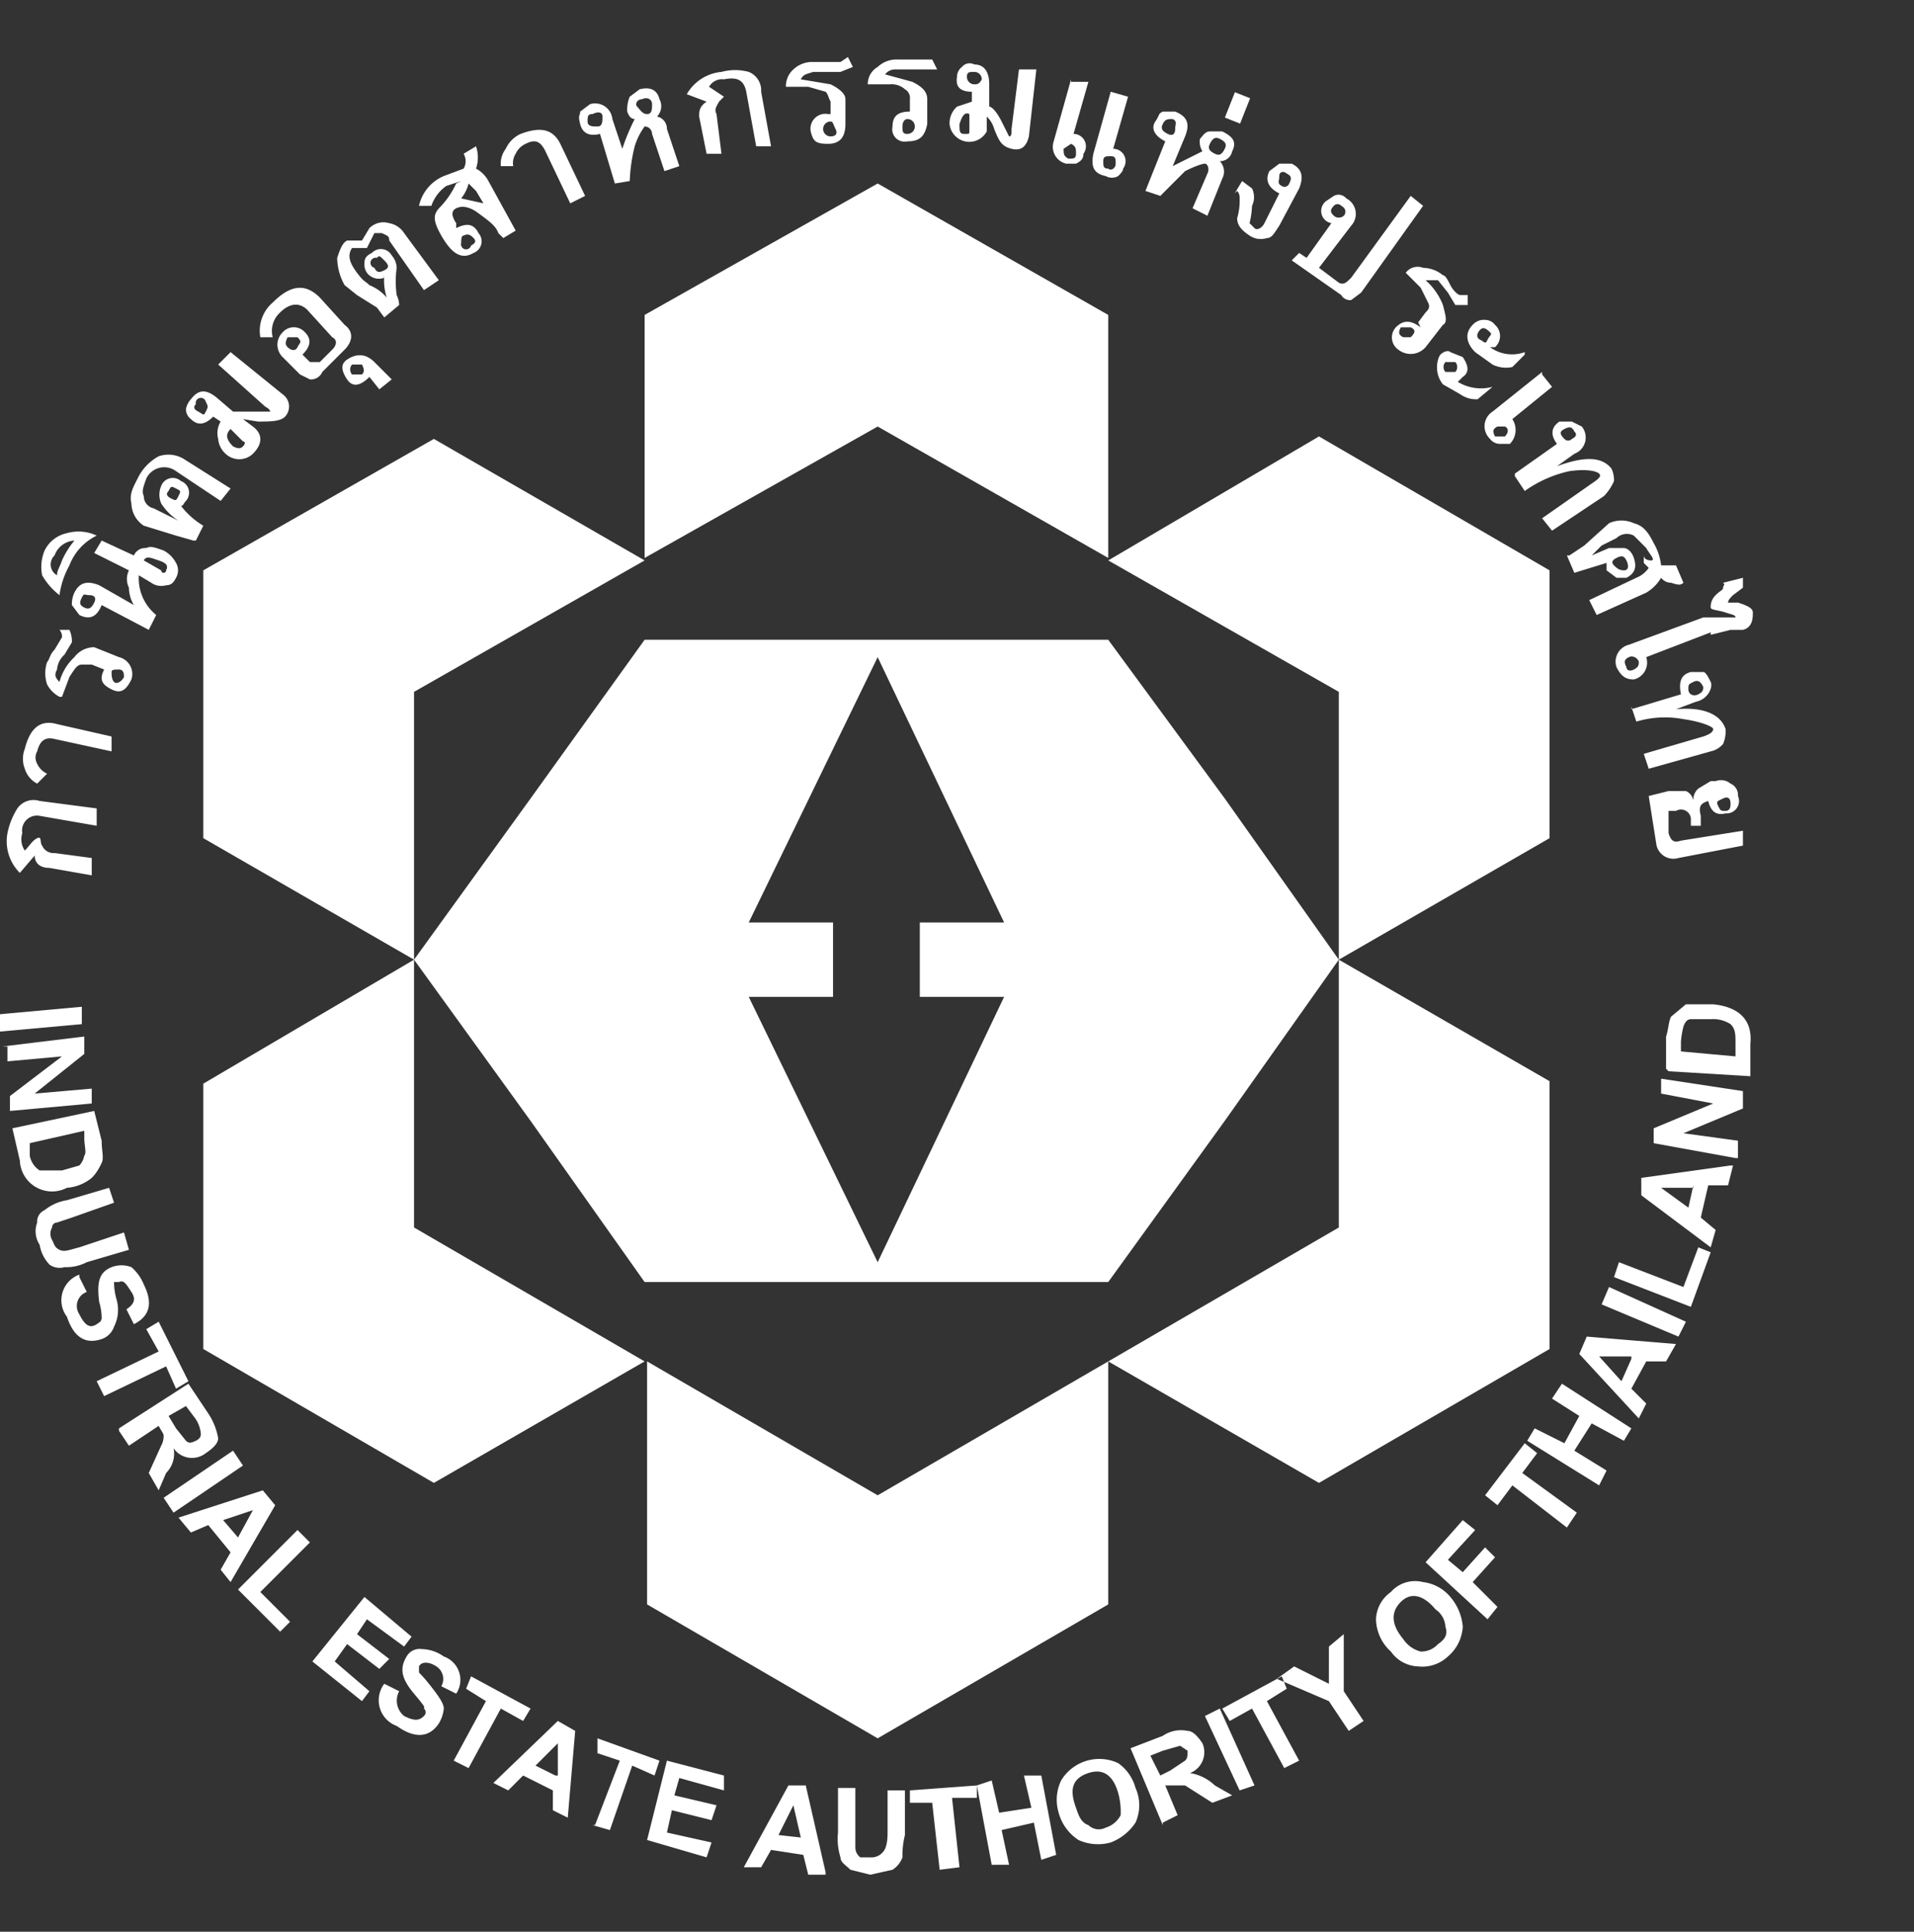
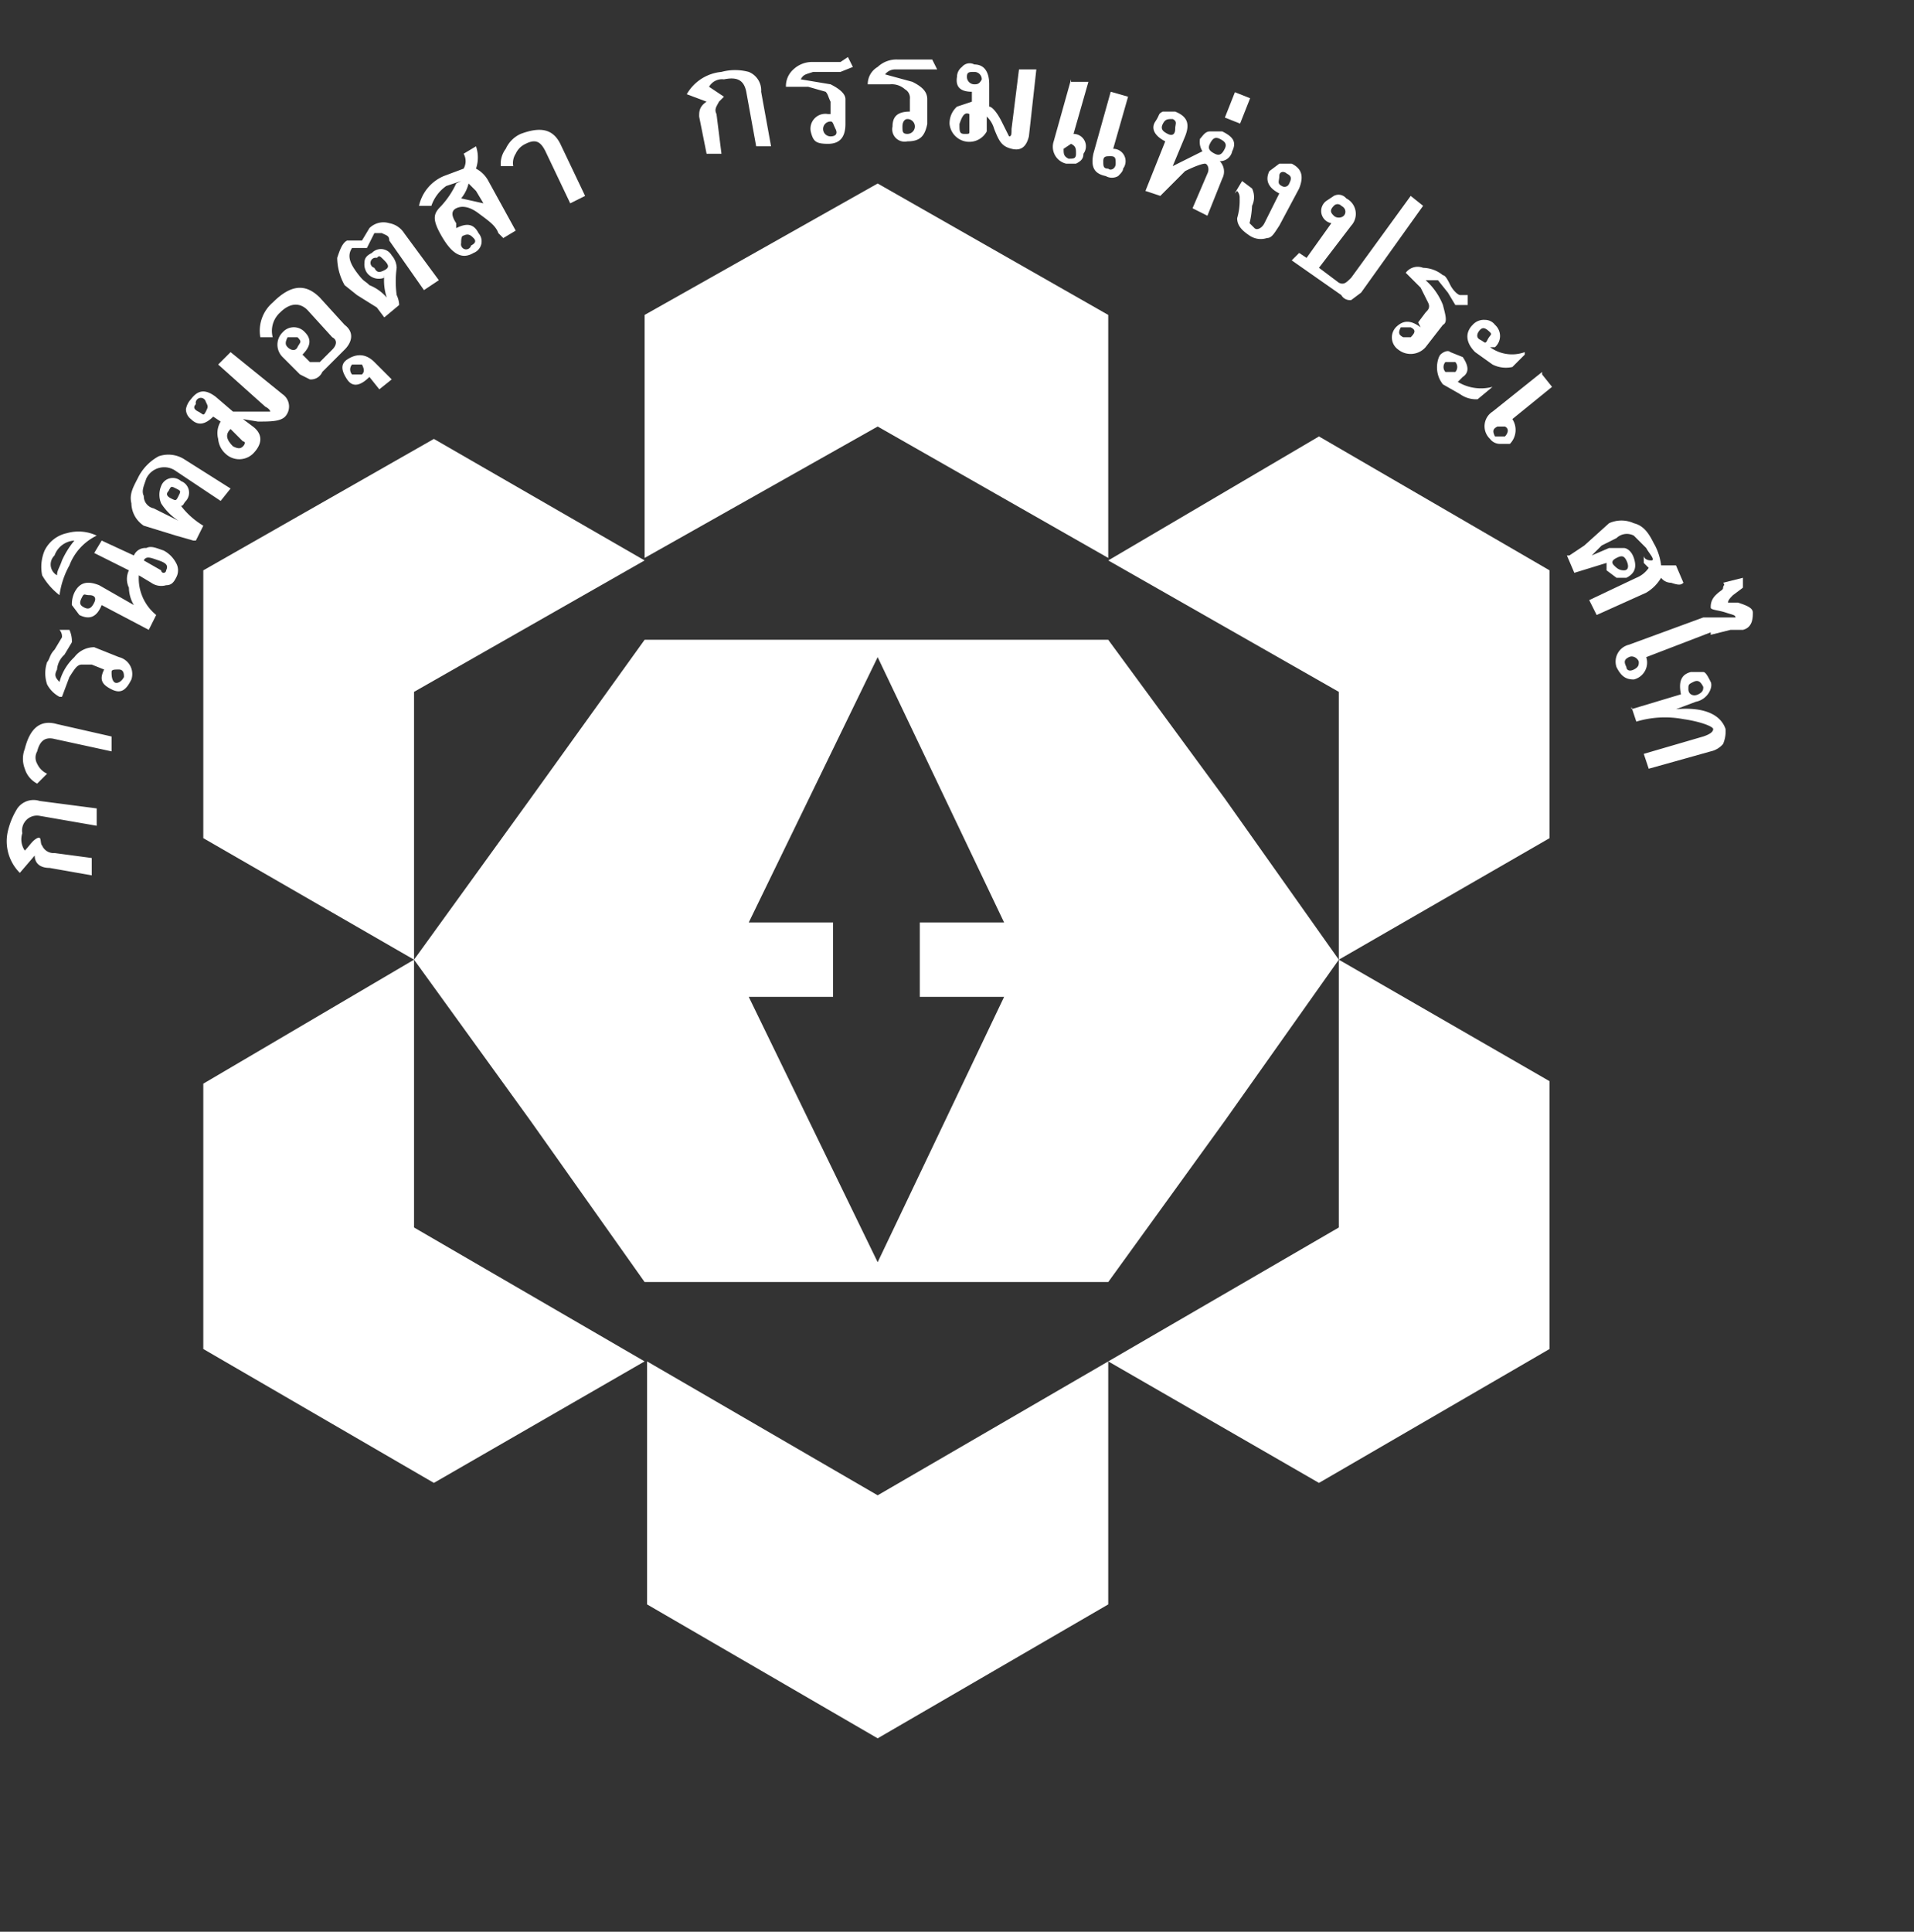
<svg xmlns="http://www.w3.org/2000/svg" id="Layer_1" data-name="Layer 1" viewBox="0 0 77.2 77.9">
  <rect x="0" y="0" width="77.2" height="77.9" fill="#333333" stroke="none" />
  <defs>
    <style>
      .cls-1, .cls-2 {
        fill: #fff;
      }

      .cls-1 {
        fill-rule: evenodd;
      }
    </style>
  </defs>
  <g>
    <path class="cls-1" d="M49.4,32.2l-4.7-6.4H26l-4.6,6.4-4.7,6.5,4.7,6.5L26,51.7H44.7l4.7-6.5L54,38.7Zm-8.9,8L35.4,50.9,30.2,40.2h3.4v-3H30.2l5.2-10.7,5.1,10.7H37.1v3Z" />
    <polygon class="cls-1" points="35.4 7.4 44.7 12.7 44.7 22.5 35.4 17.2 26 22.5 26 12.7 35.4 7.4" />
    <polygon class="cls-1" points="35.4 70.1 44.7 64.7 44.7 54.9 35.4 60.3 26.1 54.9 26.1 64.7 35.4 70.1" />
    <polygon class="cls-1" points="8.2 23 17.5 17.7 26 22.6 16.7 27.9 16.7 38.7 8.2 33.8 8.2 23" />
    <polygon class="cls-1" points="62.5 54.4 62.5 43.6 54 38.7 54 49.5 44.7 54.9 53.2 59.8 62.5 54.4" />
    <polygon class="cls-1" points="62.5 23 62.5 33.8 54 38.7 54 27.9 44.7 22.6 53.2 17.6 62.5 23" />
    <polygon class="cls-1" points="8.2 54.4 17.5 59.8 26 54.9 16.7 49.5 16.7 38.7 8.2 43.7 8.2 54.4" />
-     <path class="cls-1" d="M0,40.9l3.3-.3v.7L0,41.6v-.7Zm.1,1.3,3.3-.4v.7L1.4,44.1l2.3-.2v.6l-3.3.3v-.6l2.1-1.6-2.2.2v-.6Zm3.7,2.6L4.1,46c0,.4.1.7,0,.9s-.2.4-.4.6a1.8,1.8,0,0,1-1,.4A1.3,1.3,0,0,1,.8,46.8L.5,45.5l3.3-.7Zm-.4.8-2.2.5v.5a.9.9,0,0,0,.4.6h.9l.7-.2a.8.8,0,0,0,.2-.4c.1-.1,0-.4,0-.7v-.3Zm1,2.3-1.7.5a1.9,1.9,0,0,0-.9.4.5.5,0,0,0-.3.5,1,1,0,0,0,.1.9A1.5,1.5,0,0,0,2,51a.7.7,0,0,0,.6.1,1.8,1.8,0,0,0,.9-.2l1.7-.5L5,49.7l-1.8.6c-.4.1-.6.2-.8.1s-.2-.2-.3-.4a.5.5,0,0,1,0-.5.2.2,0,0,1,.2-.2l.6-.2,1.7-.6-.2-.6ZM3.2,51.5l.3.6a.6.6,0,0,0-.3.9c.2.4.4.6.7.4s.1-.1.2-.2a2.3,2.3,0,0,0-.1-.7c-.1-.8,0-1.2.5-1.4a1.1,1.1,0,0,1,.8,0,1.8,1.8,0,0,1,.5.7c.4.8.2,1.3-.4,1.6l-.3-.6c.3-.2.4-.4.2-.7s-.3-.5-.5-.4H4.6a2.6,2.6,0,0,0,.1.7,1.5,1.5,0,0,1-.1,1.1.8.8,0,0,1-.5.5c-.6.2-1.1,0-1.4-.9a1.1,1.1,0,0,1,.5-1.7Zm.7,4.2.3.6,2.5-1.2.4.9.5-.3L6.4,53.3l-.5.3.5.9L3.9,55.7Zm.9,1.9,2.8-1.8L8.4,57a2.6,2.6,0,0,1,.4,1c0,.2-.2.4-.5.6A.9.9,0,0,1,7,58.4a1.1,1.1,0,0,1-.3,1l-.3.7L6,59.4l.5-1.1a.8.8,0,0,0,.1-.4c0-.1-.1-.2-.2-.4h0l-1.2.8-.4-.6Zm2-.5.3.5.4.5c.1.1.2.1.4,0s.2-.2.2-.3a1.3,1.3,0,0,0-.3-.7l-.3-.4-.7.4Zm-.2,3.3L7,61l2.8-1.9-.4-.6L6.6,60.4Zm2.7,3.4-.4-.5.4-.7-.9-1.1-.7.3-.5-.6,3.4-1.1.5.6L9.3,63.8ZM9.6,62,9,61.3l1.2-.4L9.6,62Zm0,2.1,1.7,1.7.4-.4-1.2-1.2,2-2-.5-.5L9.6,64.1Zm3,2.9,2.1-2.6L16.6,66l-.3.4-1.5-1.1-.4.6,1.3,1-.4.4-1.3-1-.5.7,1.4,1.2-.3.4-2-1.6Zm2.9.9a1.1,1.1,0,0,0,.5,1.7c.7.5,1.3.5,1.7-.1a1.4,1.4,0,0,0,.2-.6c0-.2-.2-.5-.6-1s-.4-.4-.4-.5v-.2c.1-.2.4-.2.7,0a.6.6,0,0,1,.2.8l.6.3a1,1,0,0,0-.5-1.5,1.6,1.6,0,0,0-.9-.3.6.6,0,0,0-.6.3c-.3.5-.2.9.3,1.5s.4.5.4.6a.2.2,0,0,1,0,.3c-.2.2-.4.2-.8,0a.8.8,0,0,1-.2-1l-.6-.3ZM18.3,71l1.3-2.4-.8-.5.2-.5,2.4,1.3-.3.5-.9-.5-1.3,2.4-.6-.3Zm4.6,2.3.3-3.5-.7-.4-2.6,2.5.6.3.6-.6,1.2.6V73l.6.3Zm-.5-1.7-.8-.4.9-.9v1.3Zm1.6,2L25,71l-.9-.3v-.6l2.5.9-.2.6-.9-.4-.9,2.6-.7-.2Zm2.1.6,2.4.7.2-.6-1.8-.4.2-.9,1.6.4.2-.6-1.7-.4.2-.7,1.8.5v-.6L26.9,71l-.8,3.2Zm7.2,1.4h-.7l-.2-.8-1.3-.2-.4.7H30L31.8,72h.7l.8,3.5Zm-1-1.5L32,72.8,31.4,74Zm1.6-2h.6v2.4a.5.5,0,0,0,.2.4h.4a.6.6,0,0,0,.5-.2c.1-.1.2-.3.2-.8V72.2h.7V74a3.4,3.4,0,0,0-.1.9,1,1,0,0,1-.4.5l-.9.2-.8-.2c-.2-.2-.4-.3-.4-.5a2.5,2.5,0,0,1-.1-1V72.1Zm4,3.3-.3-2.7h-.9v-.5l2.7-.2v.5h-1l.3,2.8Zm2.1-.2L39.4,72l.6-.2.3,1.3,1.3-.2-.3-1.3H42l.6,3.2-.6.2-.3-1.5-1.3.3.3,1.4Zm2.7-2.1a1.9,1.9,0,0,0,.8,1.1,1.9,1.9,0,0,0,1.3.1,2.1,2.1,0,0,0,1-.8,1.7,1.7,0,0,0,0-1.4,1.8,1.8,0,0,0-.7-1,1.8,1.8,0,0,0-2.3.7,1.8,1.8,0,0,0-.1,1.3Zm.7-.2c-.3-.8-.1-1.2.5-1.4s1,.1,1.2.8a2.8,2.8,0,0,1,.1.9,1,1,0,0,1-.6.5.6.6,0,0,1-.7-.1c-.3-.1-.4-.4-.5-.7Zm3.5.7-1.3-3.1,1.3-.5a1.3,1.3,0,0,1,1-.2c.2,0,.4.2.6.5a.9.9,0,0,1-.5,1.2,1.9,1.9,0,0,1,1,.5l.7.4-.8.3L47.8,72H47l.5,1.2-.6.3Zm-.1-2,.4-.2.6-.4c.1-.1.1-.2.1-.4l-.3-.2-.7.2-.5.2.4.8Zm3.2.6.6-.2-1.4-3.1-.6.3,1.4,3Zm1.8-.9.6-.3-1.3-2.4.8-.5-.2-.5-2.4,1.3.3.5.9-.5,1.3,2.4Zm2.6-1.5-.8-1.2-2.1-.9.7-.5,1.4.7V66.4l.6-.5v2.3l.8,1.2-.6.4Zm1.7-3.2a1.8,1.8,0,0,1-.6-1.3,1.4,1.4,0,0,1,.6-1.1,1.3,1.3,0,0,1,1.3-.4,1.7,1.7,0,0,1,1.1.6,2.1,2.1,0,0,1,.5,1.2,1.7,1.7,0,0,1-.6,1.2,1.5,1.5,0,0,1-1.2.4,1.4,1.4,0,0,1-1.1-.6Zm.5-.5a1.2,1.2,0,0,0,.7.5.9.9,0,0,0,.7-.3c.3-.2.4-.4.3-.7a.9.9,0,0,0-.4-.7c-.5-.6-1-.7-1.4-.3s-.4.9.1,1.5Zm3.4-.8.4-.5-1-1,.9-1-.4-.4-.9,1-.6-.5,1.1-1.2-.5-.4L57.5,63,60,65.3Zm3.2-3.7L61,59.9l-.6.8-.5-.4,1.6-2.1.5.4-.6.8L63.6,61l-.4.6Zm1.3-1.7.3-.6-1.3-.8.7-1.1,1.3.7.3-.5L63,55.8l-.4.6,1.1.7-.6,1.1-1.2-.6-.3.5,2.9,1.8Zm3.1-5.7-.4.7h-.8L65.8,56l.6.6-.3.6-2.4-2.6.3-.7,3.6.3Zm-1.8.5H64.5l.9,1,.4-.9Zm1.9-.8-3.1-1.3.3-.7L68,53.3l-.3.6Zm.5-1.2.8-2.2-.5-.2-.6,1.6-2.6-1-.2.6,3.1,1.2ZM69.9,47l-.2.8h-.8l-.3,1.3.6.5-.2.7-2.8-2.1v-.7l3.6-.5Zm-1.6.9H67l1.1.8.2-.9ZM70,46.7l-3.3-.6v-.6l2.4-1L67,44.1v-.6l3.3.5v.7l-2.4,1,2.2.3v.7Zm-2.8-3.6V41.8c.1-.3.1-.6.2-.8l.6-.5h1.1c1,.1,1.6.6,1.5,1.6v1.3l-3.3-.2Zm.6-.7,2.2.2v-.5c0-.4,0-.6-.2-.8a1.3,1.3,0,0,0-.8-.2h-.8q-.2,0-.3.3a3.5,3.5,0,0,0-.1.6Z" />
    <path class="cls-1" d="M1.4,34.5l-.6.7a1.8,1.8,0,0,1-.5-1.6,3,3,0,0,1,.4-1,.8.8,0,0,1,.9-.3l2.3.3v.7l-2.3-.4a.6.6,0,0,0-.7.7.8.8,0,0,0,.1.7c.2-.2.3-.4.5-.5s.1.2.2.3a.5.5,0,0,0,.5.3l1.5.2v.7L2,35C1.6,35,1.4,34.8,1.4,34.5Z" />
    <path class="cls-1" d="M1.5,31.6A1,1,0,0,1,1,31a1.1,1.1,0,0,1,0-.8c.2-.8.6-1.2,1.3-1l2.2.5v.6l-2.3-.5c-.4-.1-.6.1-.7.5a.5.5,0,0,0,0,.5.8.8,0,0,0,.4.4Z" />
    <path class="cls-1" d="M4.2,27l-.5-.2H3.3c-.2,0-.3.2-.5.5l-.3.8H2.4a1.2,1.2,0,0,1-.5-.5,1.4,1.4,0,0,1,0-.9c.1-.1.1-.3.3-.5l.3-.5a.4.4,0,0,0-.1-.3h.4a1.1,1.1,0,0,1,.1.5l-.3.5a.9.9,0,0,0-.3.6c-.1.2-.1.3.1.5a2.1,2.1,0,0,1,.6-1,1,1,0,0,1,.8-.4l1,.4a.7.7,0,0,1,.5.9c-.2.4-.4.6-.8.4s-.5-.4-.3-.8Zm.8.3c0-.1,0-.3-.2-.3s-.3,0-.3.1,0,.3.1.4S4.9,27.5,5,27.3Z" />
    <path class="cls-1" d="M6,25.4l-1.9-1c-.2.5-.5.6-.9.4l-.3-.4a1.1,1.1,0,0,1,.1-.5c.2-.4.5-.5,1-.3l1.4.8a1.4,1.4,0,0,1-.2-.7.8.8,0,0,1,0-.7l-1.4-.7.3-.5,1.3.6a.5.5,0,0,1,.5-.3c.2-.1.4,0,.7.1a1.2,1.2,0,0,1,.5.5.6.6,0,0,1,0,.6c-.1.2-.2.3-.4.3a.7.7,0,0,1-.6-.1l-.5-.3a1.9,1.9,0,0,0,.7,1.6l-.3.6ZM3.3,24.1c-.1.2-.1.3.1.4s.3,0,.4-.2,0-.3-.2-.3-.2-.1-.3.1Zm2.5-1.5.7.4a.1.1,0,0,0,.2,0c.1-.2,0-.3-.3-.4S5.9,22.4,5.8,22.6Z" />
    <path class="cls-1" d="M3.9,21.6a2.2,2.2,0,0,0-1.1,1.2A3.4,3.4,0,0,0,2.4,24a2.7,2.7,0,0,1-.7-.8,1.7,1.7,0,0,1,.1-1,1.3,1.3,0,0,1,.9-.7,1.7,1.7,0,0,1,1.2.1ZM2.3,23.2c0-.2.1-.3.2-.6a3.5,3.5,0,0,1,.5-.8.9.9,0,0,0-.8.6A.5.5,0,0,0,2.3,23.2Z" />
    <path class="cls-1" d="M7.3,20.4a3.2,3.2,0,0,0,.9.8l-.3.6H7.8l-.7-.2-1.3-.4a1.1,1.1,0,0,1-.5-.9c-.1-.4.1-.7.3-1.1a2,2,0,0,1,.8-.8,1.2,1.2,0,0,1,1,.1l1.9,1.2-.4.5L7.1,19a.8.8,0,0,0-1.2.3c-.1.3-.2.5-.1.7a.5.5,0,0,0,.4.5l.6.3.4.2a2.3,2.3,0,0,1-.7-.7.9.9,0,0,1,0-.7.5.5,0,0,1,.8-.2.5.5,0,0,1,.2.8c-.1.1-.1.2-.2.2Zm-.5-.6c-.1.1-.1.2.1.3s.2.1.3-.1.1-.2-.1-.3S6.9,19.6,6.8,19.8Z" />
    <path class="cls-1" d="M9.8,16.9l.4.3c.4.3.4.7,0,1.1a.8.8,0,0,1-1.1,0,.9.9,0,0,1-.3-.6.9.9,0,0,1,.1-.7l-.3-.2c-.3.3-.6.4-.9.1a.5.5,0,0,1-.2-.4.8.8,0,0,1,.2-.4c.3-.4.6-.4,1-.1l.7.6h1.5s0-.1-.2-.2L8.8,14.7l.5-.5,2.1,1.7a.6.6,0,0,1,.1.9c-.2.2-.6.2-1.1.2Zm-1.9-.6c-.1.1-.1.2.1.3s.2.2.3,0,.1-.2,0-.4a.2.2,0,0,0-.4.1ZM9.4,18c.2.1.3.1.4,0s.1-.2,0-.2l-.5-.5C9.1,17.5,9.1,17.7,9.4,18Z" />
    <path class="cls-1" d="M12.2,14.3l.3.3h.4l.5-.5c.2-.2.2-.4,0-.5l-1-1.1c-.3-.3-.7-.3-1.1.1a1,1,0,0,0-.3,1h-.5a1.5,1.5,0,0,1,.5-1.4c.7-.7,1.3-.8,1.9-.2l1,1.1c.4.3.3.7,0,1L13,15a.5.5,0,0,1-.5.3l-.4-.2-.7-.7a.7.7,0,0,1,0-1,.6.6,0,0,1,.9,0c.3.3.2.6-.1.9Zm-.6-.7c-.1.2-.1.3,0,.4s.3.2.4,0,.2-.2,0-.4Z" />
    <path class="cls-1" d="M14.9,15.2c-.4.4-.7.4-.9.1s-.3-.6,0-.8.7-.3,1.1.1l.7.7-.5.4-.4-.5Zm-.7-.5a.3.3,0,0,0,0,.4h.4c.1-.1.1-.2,0-.4Z" />
    <path class="cls-1" d="M15.5,11.2a.6.6,0,0,1-.7-.2.6.6,0,0,1-.1-.4c0-.2.1-.3.3-.4a.5.5,0,0,1,.8.1.8.8,0,0,1,.2.5,4,4,0,0,0,0,1.1,1,1,0,0,1,.1.4l-.6.5-.3-.4-.8-.5-.5-.4a2.3,2.3,0,0,1-.3-1.1c.1-.3.2-.6.4-.7h.6l.3-.5a.8.8,0,0,1,.8-.2.9.9,0,0,1,.6.4l1.4,1.9-.6.4L15.7,9.7c0-.2-.1-.2-.3-.3h-.3l-.3.6h-.6c-.2.3-.1.6.2,1s.3.3.5.5a1.8,1.8,0,0,1,.7.5,2.2,2.2,0,0,1-.1-.9Zm-.3-.8a.2.2,0,0,0-.1.4c.1.2.2.2.4.1s.2-.2,0-.4S15.3,10.3,15.2,10.4Z" />
    <path class="cls-1" d="M18.6,7.3l-.6.2a1.6,1.6,0,0,0-.6.8h-.5a1.7,1.7,0,0,1,1-1.2l.8-.3a.6.6,0,0,0,0-.6l.5-.3a1.4,1.4,0,0,1,0,.9,1.2,1.2,0,0,1,.5.5l1.1,2-.5.3-.2-.2c-.1-.3-.4-.5-.8-.8s-.7-.3-.9-.2-.2.3,0,.6v.2c.4-.2.7-.2.9.2a.5.5,0,0,1-.2.8c-.5.3-.9,0-1.3-.7s-.3-.9,0-1.2a3.5,3.5,0,0,0,.6-.9Zm.3.1a1.5,1.5,0,0,1-.3.6l.9.2-.3-.5-.3-.3Zm-.2,2.1c-.1,0-.1.2-.1.3a.2.2,0,0,0,.4.1c.2-.1.2-.2.1-.3S18.9,9.4,18.7,9.5Z" />
    <path class="cls-1" d="M20.2,6.7a1,1,0,0,1,.2-.7,1.2,1.2,0,0,1,.6-.6c.8-.3,1.3-.2,1.6.4l1,2.1-.6.3L22,6.1c-.2-.4-.4-.5-.8-.3a.8.8,0,0,0-.4.4.7.7,0,0,0-.1.5Z" />
-     <path class="cls-1" d="M24.8,7.4l-.6-2c-.4.1-.7,0-.8-.4s0-.3,0-.5l.4-.3a.7.7,0,0,1,.9.6L25.1,6a8.7,8.7,0,0,1,.5-1.2q-.2,0-.3-.3a1.3,1.3,0,0,1,.1-.6l.4-.3c.4-.1.7,0,.8.4a.6.6,0,0,1-.1.7.5.5,0,0,1,.4.5l.5,1.5-.6.2-.5-1.5a.3.3,0,0,0-.3-.3,2.7,2.7,0,0,0-.4.8,6.8,6.8,0,0,0-.2,1.4Zm-.9-2.8c-.2,0-.2.1-.2.3s.2.2.4.2.2-.2.2-.4-.2-.2-.4-.1Zm2-.6c-.2,0-.3.2-.2.3s.2.3.4.3.2-.2.2-.4S26.1,3.9,25.9,4Z" />
    <path class="cls-1" d="M28.5,4.1l-.8-.3a1.8,1.8,0,0,1,1.4-.9,2.1,2.1,0,0,1,1.1,0,.8.8,0,0,1,.5.8l.4,2.2h-.6l-.4-2.2c-.1-.5-.4-.6-.9-.5a.6.6,0,0,0-.6.3l.6.4-.2.2c-.1.2-.2.3-.1.5l.2,1.6h-.6l-.3-1.5C28.2,4.5,28.2,4.3,28.5,4.1Z" />
    <path class="cls-1" d="M33.5,4.6V4.1c-.1-.2-.1-.3-.2-.4l-.7-.2h-.9a.9.9,0,0,1,.3-.7,1.1,1.1,0,0,1,.8-.3h1.1l.3-.2.2.4-.5.2H32.8c-.3.1-.4.1-.5.3l1.2.2q.6.3.6.6V5c0,.5-.2.8-.7.8s-.6-.1-.7-.5a.6.6,0,0,1,.7-.7Zm0,.9c.2,0,.3-.1.2-.3s-.1-.3-.2-.3a.3.3,0,0,0-.3.3A.3.3,0,0,0,33.5,5.5Z" />
    <path class="cls-1" d="M36.7,4.5V4a.4.4,0,0,0-.2-.4.8.8,0,0,0-.6-.2H35a.8.8,0,0,1,.4-.7,1.1,1.1,0,0,1,.8-.3h1.4l.2.4H36.1a.5.5,0,0,0-.4.2l1.1.3c.4.2.6.4.6.7V5c-.1.5-.3.7-.8.7a.5.5,0,0,1-.6-.6c0-.4.2-.6.7-.6Zm-.1.9a.3.3,0,0,0,.3-.3.3.3,0,0,0-.3-.3c-.1,0-.2.1-.2.3S36.4,5.4,36.6,5.4Z" />
    <path class="cls-1" d="M39.8,4.8v.5A.8.8,0,0,1,38.3,5a.9.9,0,0,1,.3-.7l.6-.2V3.7q-.7,0-.6-.6a.5.5,0,0,1,.2-.4.4.4,0,0,1,.5-.1c.4,0,.6.3.6.8v.9c.1,0,.3.2.5.6l.3.6c.1,0,.1-.1.1-.3l.3-2.4h.7l-.3,2.7c-.1.4-.3.6-.7.5s-.5-.3-.7-.8a1.1,1.1,0,0,0-.3-.5Zm-.5-1.9c-.2,0-.3,0-.3.2a.3.3,0,0,0,.3.3c.1,0,.2,0,.3-.2a.3.3,0,0,0-.3-.3ZM38.7,5c0,.3,0,.4.2.4s.2,0,.2-.1V4.6C38.9,4.5,38.8,4.7,38.7,5Z" />
    <path class="cls-1" d="M43.2,3.3h.7l-.6,2.1a.5.5,0,0,1,.4.8c0,.2-.1.3-.3.4H43a.7.7,0,0,1-.5-.9l.7-2.5Zm-.1,3.1c.2,0,.3,0,.3-.2s0-.3-.2-.4l-.3.2c0,.2,0,.3.2.4Zm1.7-2.7.7.2L44.9,6a.5.5,0,0,1,.4.8c0,.1-.1.2-.2.3a.5.5,0,0,1-.5,0c-.5-.1-.6-.4-.5-.9l.7-2.5Zm-.1,3.1c.1.1.3,0,.3-.2s0-.3-.2-.3-.3,0-.3.2S44.5,6.8,44.7,6.8Z" />
    <path class="cls-1" d="M46.2,7.7l.8-2c-.4-.2-.6-.5-.4-.8s.1-.3.3-.4h.5c.5.2.6.5.4,1l-.5,1.2,1.2-.6a.7.7,0,0,1-.1-.5c.1-.1.2-.3.4-.3h.5c.4.2.6.4.4.8a.5.5,0,0,1-.5.4.6.6,0,0,1,.1.7l-.6,1.5-.6-.3L48.7,7c.1-.2,0-.4-.1-.4s-.4.1-.8.3l-1,1-.6-.2Zm1.1-2.9c-.2,0-.3,0-.4.2s0,.3.2.4.3,0,.3-.2.1-.3-.1-.4Zm1.9.8c-.2-.1-.3,0-.4.2s0,.3.2.4.3,0,.4-.2S49.4,5.7,49.2,5.6Z" />
    <rect class="cls-2" x="49.4" y="4" width="1.1" height="0.66" transform="translate(27.5 49.2) rotate(-68.4)" />
    <path class="cls-1" d="M49.8,7.8l.3-.5.4.3a.8.8,0,0,1,0,.7,3.5,3.5,0,0,1-.1.7l.2.2c.1.1.3,0,.4-.2l.6-1.2c-.4-.2-.6-.5-.4-.9l.4-.3h.5c.4.2.5.5.3,1l-.8,1.5c-.2.3-.3.5-.5.5a.8.8,0,0,1-.7-.1c-.3-.2-.5-.4-.5-.7a2.5,2.5,0,0,0,.1-.8.4.4,0,0,0-.1-.3ZM51.9,7c-.1-.1-.3-.1-.3.1s-.1.3.1.4a.2.2,0,0,0,.3-.1C52.1,7.2,52.1,7.1,51.9,7Z" />
    <path class="cls-1" d="M56.9,7.9l.5.4-2.5,3.5-.4.3a.4.4,0,0,1-.4-.2l-2-1.4.3-.3.3.2,1-1.4a.5.5,0,0,1-.2-.9l.3-.2a.4.4,0,0,1,.5.1.7.7,0,0,1,.2,1.1l-1.3,1.7.8.6c.2.1.3,0,.5-.2l2.4-3.3Zm-2.8.4a.2.2,0,0,0-.3,0c-.2.2-.1.3,0,.4s.3.1.4,0S54.3,8.4,54.1,8.3Z" />
    <path class="cls-1" d="M57.2,13l.3-.4c.1-.1.2-.2.1-.4l-.3-.6-.6-.6h0a.6.6,0,0,1,.7-.2,1.3,1.3,0,0,1,.8.3c.1,0,.2.2.3.4s.3.4.4.4h.3v.4h-.5l-.3-.5-.4-.5h-.5a2.6,2.6,0,0,1,.7,1c.1.4.2.7,0,.8l-.7.9a.8.8,0,0,1-1.1.1.6.6,0,0,1-.1-.9c.3-.3.6-.3,1,0Zm-.6.6h.3c.2-.2.2-.3,0-.4h-.4C56.4,13.4,56.4,13.5,56.6,13.6Z" />
    <path class="cls-1" d="M61.5,14.3l-.5.5a1.2,1.2,0,0,1-.8-.1l-.7-.5c-.4-.4-.4-.8-.1-1.1a.6.6,0,0,1,.5-.2.5.5,0,0,1,.4.2.6.6,0,0,1,0,.9h-.2a1.5,1.5,0,0,0,1.4.2Zm-1.4-.9c-.2-.2-.3-.2-.4-.1s-.2.3,0,.4.2.2.3,0,.2-.2.1-.3Zm.1,2.2a1.8,1.8,0,0,1-1.4-.2l.2-.2c.3-.2.2-.5,0-.8l-.5-.2c-.1-.1-.3,0-.4.1s-.3.7.1,1.2l.7.4a1.1,1.1,0,0,0,.7.2l.6-.5Zm-1.5-1a.3.3,0,0,1,0,.4h-.4a.3.3,0,0,1,0-.4Z" />
    <path class="cls-1" d="M62.2,15.1l.4.5L61,16.9a.8.8,0,0,1-.1,1h-.4a.5.5,0,0,1-.4-.2.7.7,0,0,1,.1-1.1l2-1.6Zm-1.9,2.5h.4c.1-.1.2-.3,0-.4h-.3C60.2,17.3,60.2,17.4,60.3,17.6Z" />
-     <path class="cls-1" d="M61.1,19.1l1.7-1.2c-.3-.4-.2-.7.1-.9h.5l.4.2a.7.7,0,0,1-.3,1.1l-.7.5c1.1-.4,1.8-.4,2.2.1a1.1,1.1,0,0,1,.1.5,2.1,2.1,0,0,1-.4.6l-2.1,1.4-.4-.5,2-1.4c.3-.2.4-.3.3-.4s-.5-.2-1.2-.1a4.9,4.9,0,0,0-1.8.8l-.4-.6Zm2.4-1.7c-.1-.2-.2-.2-.4-.1s-.2.2,0,.4a.2.2,0,0,0,.3,0C63.6,17.6,63.6,17.5,63.5,17.4Z" />
    <path class="cls-1" d="M67.6,22.8l.3.7c-.1.1-.2.1-.5,0a.5.5,0,0,1-.4-.2,1.7,1.7,0,0,1-.6.6l-2,.9-.3-.6,1.9-.9a1.1,1.1,0,0,0,.5-.4l-.2-.2v-.3c0,.1.1.2.3.2s-.1-.3-.2-.5l-.5-.5a.6.6,0,0,0-.7.1l-.6.3-.4.4.7-.3h.6c.1,0,.3.1.4.4s.1.6-.3.8h-.4l-.4-.3v-.3l-1.3.4-.3-.7h.1l.6-.4,1-.9a1.2,1.2,0,0,1,1,0c.4.1.6.4.8.8a2.3,2.3,0,0,1,.3.9Zm-2-.2c-.1-.2-.2-.2-.4-.1s-.2.2-.1.3.2.2.4.2S65.7,22.8,65.6,22.6Z" />
    <path class="cls-1" d="M69,25.5l-2.6,1a.7.7,0,0,1-.5.9c-.3,0-.5-.1-.7-.5a.7.7,0,0,1,.5-.9l3-1.1H70c0-.1-.1-.1-.4-.2s-.6-.1-.6-.2,0-.3.2-.5.3-.2.3-.3.1-.1,0-.2l.8-.2v.4l-.4.3c-.1.1-.2.2-.2.3h.4c.3.1.6.2.6.4s0,.6-.4.7h-.5l-.8.2Zm-3.4,1.4c0,.1.1.2.3.1s.2-.2.2-.3-.2-.3-.4-.2S65.5,26.7,65.6,26.9Z" />
    <path class="cls-1" d="M65.8,28.6l2-.6c-.1-.5,0-.8.4-.9h.5c.1,0,.2.2.3.4s-.1.7-.6.8l-.8.3c1.1-.1,1.8.2,2,.8a1.3,1.3,0,0,1-.1.6.9.9,0,0,1-.5.3l-2.5.7-.2-.6,2.4-.7c.3-.1.4-.2.4-.3s-.5-.3-1.2-.4a4,4,0,0,0-1.9.1l-.2-.6Zm2.9-.9c-.1-.2-.2-.3-.4-.2s-.2.1-.2.3.2.3.4.2S68.7,27.8,68.7,27.7Z" />
-     <path class="cls-1" d="M68.6,33v.3h-.4V33a.4.4,0,0,0-.6-.3h-.3v.9c.1.3.2.4.5.3l2.5-.4v.6l-2.6.5a.7.7,0,0,1-.9-.6l-.3-1.9.8-.2H68a.5.5,0,0,1,.3.4.6.6,0,0,1,.2-.5l.5-.3h.2a.6.6,0,0,1,.6.1.5.5,0,0,1,.3.5.5.5,0,0,1-.5.7c-.4.1-.6-.1-.7-.5h0c-.3.1-.4.2-.3.6Zm1.2-.6c0-.2-.1-.3-.3-.2s-.3.1-.2.3.1.2.3.2S69.8,32.5,69.8,32.4Z" />
  </g>
</svg>